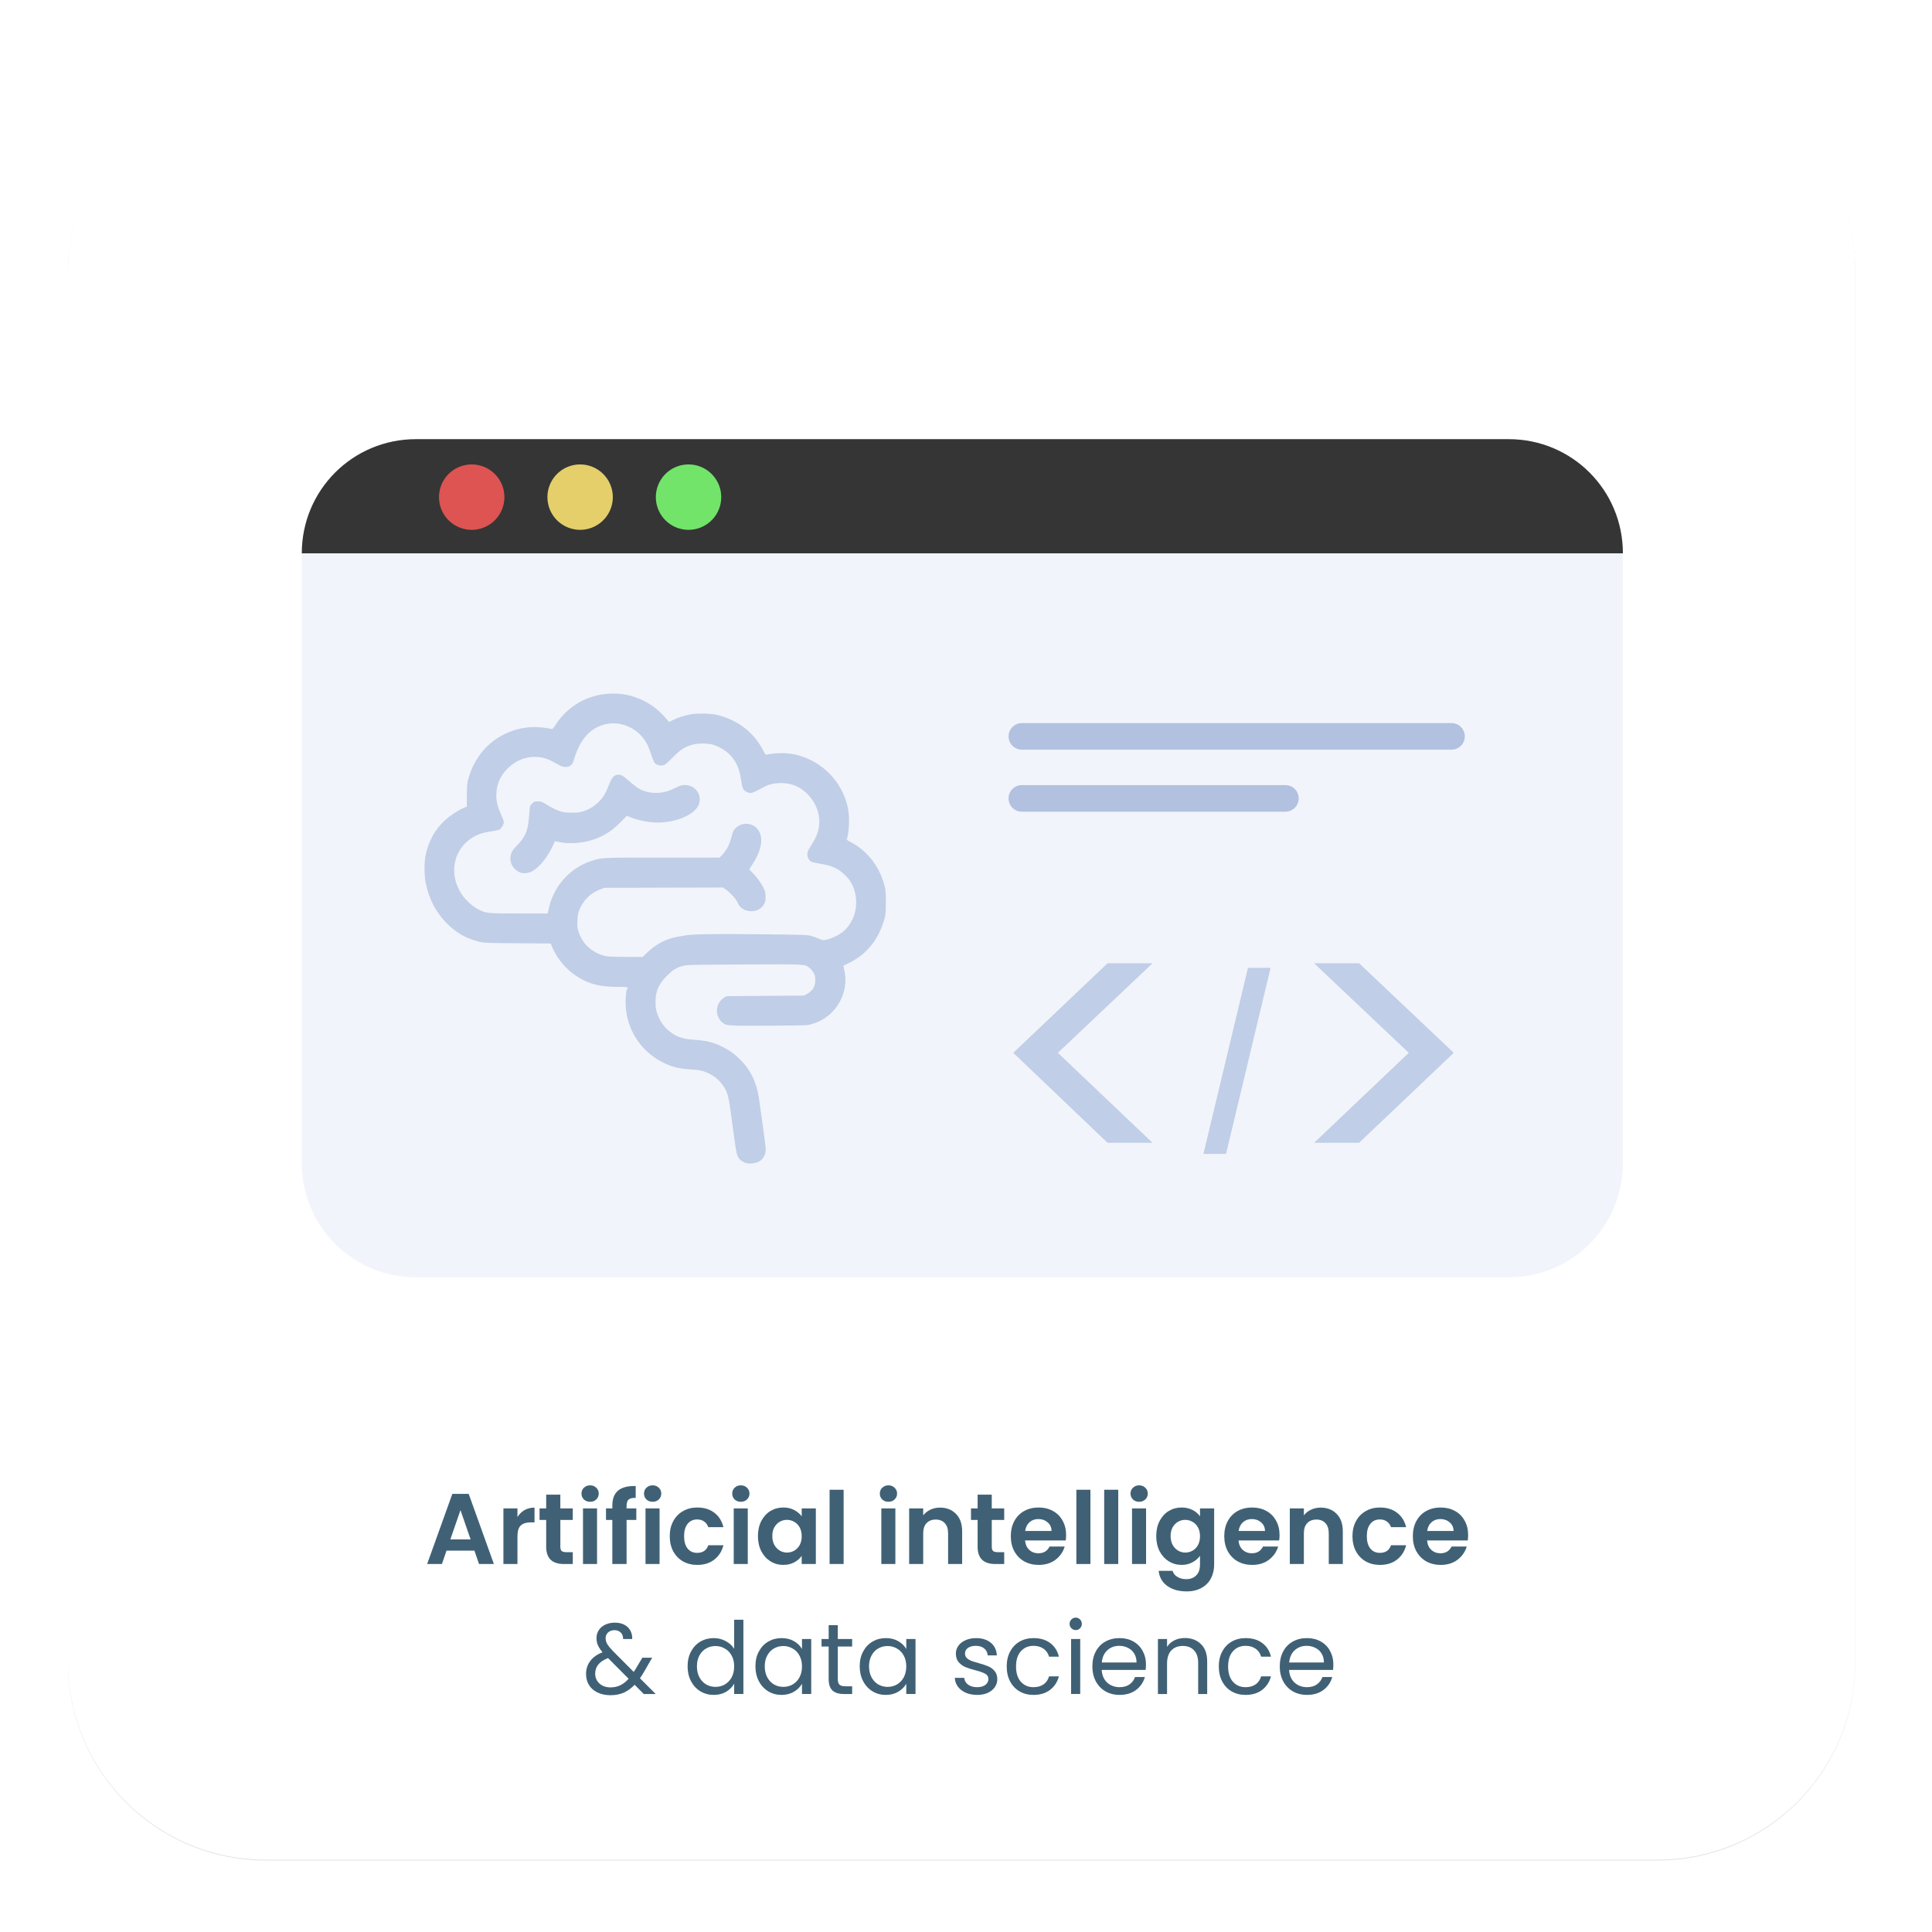
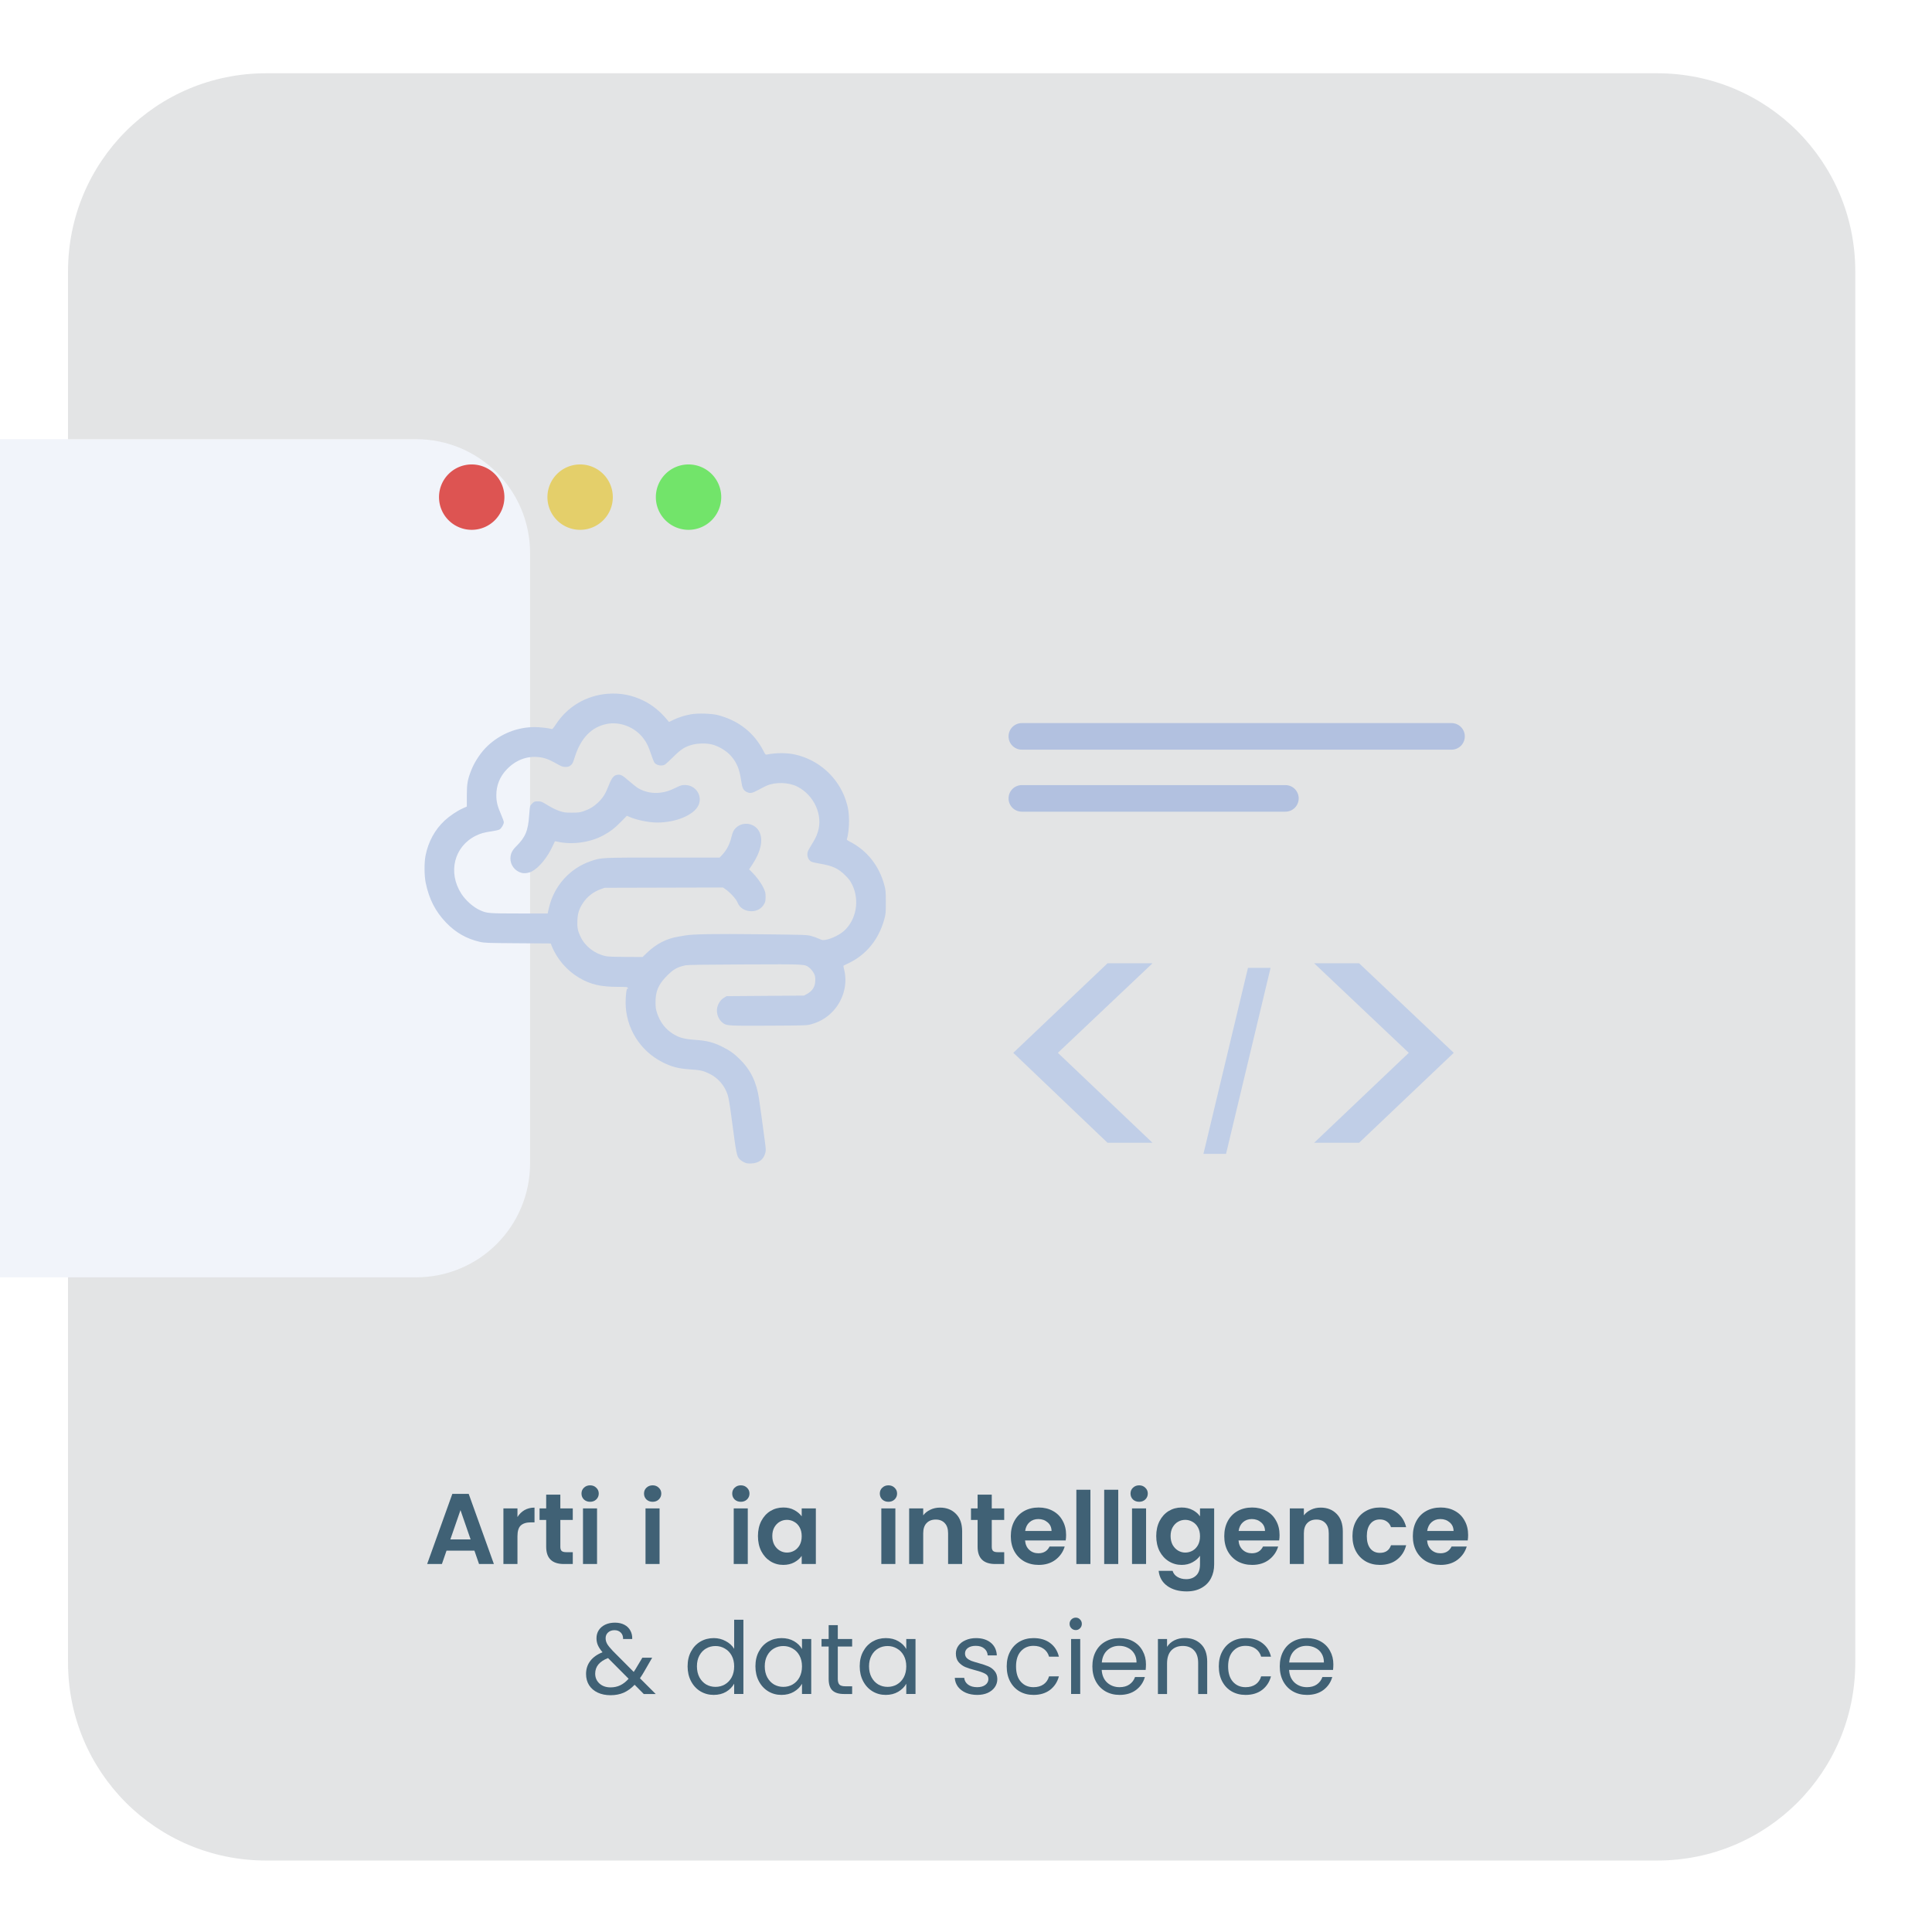
<svg xmlns="http://www.w3.org/2000/svg" xmlns:ns1="http://www.inkscape.org/namespaces/inkscape" xmlns:ns2="http://sodipodi.sourceforge.net/DTD/sodipodi-0.dtd" width="228.715mm" height="228.715mm" viewBox="0 0 228.715 228.715" version="1.1" id="svg121324" ns1:version="1.1 (c4e8f9e, 2021-05-24)" ns2:docname="AI.svg">
  <ns2:namedview id="namedview121326" pagecolor="#ffffff" bordercolor="#666666" borderopacity="1.0" ns1:pageshadow="2" ns1:pageopacity="0.0" ns1:pagecheckerboard="0" ns1:document-units="mm" showgrid="false" ns1:zoom="0.27567581" ns1:cx="400.83314" ns1:cy="515.09779" ns1:window-width="1312" ns1:window-height="766" ns1:window-x="0" ns1:window-y="25" ns1:window-maximized="0" ns1:current-layer="text21016-8-8-6-9" />
  <defs id="defs121321">
    <marker style="overflow:visible" id="Arrow1Lend" refX="0" refY="0" orient="auto" ns1:stockid="Arrow1Lend" ns1:isstock="true">
      <path transform="matrix(-0.8,0,0,-0.8,-10,0)" style="fill:context-stroke;fill-rule:evenodd;stroke:context-stroke;stroke-width:1pt" d="M 0,0 5,-5 -12.5,0 5,5 Z" id="path79989" />
    </marker>
    <filter ns1:collect="always" style="color-interpolation-filters:sRGB" id="filter123181" x="-0.04" y="-0.04" width="1.081" height="1.081">
      <feGaussianBlur ns1:collect="always" stdDeviation="5.504" id="feGaussianBlur123183" />
    </filter>
  </defs>
  <g ns1:label="Layer 1" ns1:groupmode="layer" id="layer1" transform="translate(47.687,-124.268)">
    <path id="rect123061" style="opacity:0.333;fill:#050e15;stroke-width:1.032;paint-order:stroke markers fill;filter:url(#filter123181);stop-color:#000000" transform="matrix(0.645,0,0,0.645,-1197.319,499.658)" d="m 1831.22,-568.552 h 255.313 c 20.143,0 36.359,16.216 36.359,36.359 v 255.313 c 0,20.143 -16.216,36.359 -36.359,36.359 h -255.313 c -20.143,0 -36.359,-16.216 -36.359,-36.359 V -532.192 c 0,-20.143 16.216,-36.359 36.359,-36.359 z" />
    <g id="g121716-5" transform="matrix(0.645,0,0,0.645,-1197.319,247.017)">
-       <path id="rect16903-6-23-0" style="fill:#ffffff;stroke-width:1.032;paint-order:stroke markers fill;stop-color:#000000" d="m 1831.22,-177.02 h 255.313 c 20.143,0 36.359,16.216 36.359,36.359 v 255.313 c 0,20.143 -16.216,36.359 -36.359,36.359 h -255.313 c -20.143,0 -36.359,-16.216 -36.359,-36.359 v -255.313 c 0,-20.143 16.216,-36.359 36.359,-36.359 z" />
      <g aria-label="Artificial intelligence  &amp; data science" id="text21016-8-8-6-9" style="font-size:18.42px;line-height:1.25;font-family:Festive;-inkscape-font-specification:'Festive, Normal';fill:#406175;stroke-width:1.271">
        <path d="m 1869.451,94.298 h -5.121 l -0.847,2.45 h -2.708 l 4.623,-12.875 h 3.002 l 4.623,12.875 h -2.726 z m -0.7,-2.063 -1.86,-5.379 -1.86,5.379 z" style="font-weight:600;font-family:Poppins;-inkscape-font-specification:'Poppins Semi-Bold';text-align:center;text-anchor:middle" id="path3813" />
        <path d="m 1877.349,88.128 q 0.497,-0.81 1.289,-1.271 0.81,-0.46 1.842,-0.46 v 2.708 h -0.681 q -1.216,0 -1.842,0.571 -0.608,0.571 -0.608,1.989 v 5.084 h -2.579 V 86.544 h 2.579 z" style="font-weight:600;font-family:Poppins;-inkscape-font-specification:'Poppins Semi-Bold';text-align:center;text-anchor:middle" id="path3815" />
        <path d="m 1885.22,88.662 v 4.937 q 0,0.516 0.239,0.755 0.258,0.221 0.847,0.221 h 1.197 v 2.174 h -1.621 q -3.26,0 -3.26,-3.168 v -4.918 h -1.216 v -2.118 h 1.216 v -2.524 h 2.597 v 2.524 h 2.284 v 2.118 z" style="font-weight:600;font-family:Poppins;-inkscape-font-specification:'Poppins Semi-Bold';text-align:center;text-anchor:middle" id="path3817" />
        <path d="m 1890.685,85.328 q -0.681,0 -1.142,-0.424 -0.442,-0.442 -0.442,-1.087 0,-0.645 0.442,-1.068 0.461,-0.442 1.142,-0.442 0.682,0 1.124,0.442 0.461,0.424 0.461,1.068 0,0.645 -0.461,1.087 -0.442,0.424 -1.124,0.424 z m 1.271,1.216 v 10.205 h -2.579 V 86.544 Z" style="font-weight:600;font-family:Poppins;-inkscape-font-specification:'Poppins Semi-Bold';text-align:center;text-anchor:middle" id="path3819" />
-         <path d="m 1899.164,88.662 h -1.787 v 8.086 h -2.616 v -8.086 h -1.16 v -2.118 h 1.16 v -0.516 q 0,-1.879 1.068,-2.763 1.068,-0.884 3.223,-0.829 v 2.174 q -0.939,-0.018 -1.308,0.313 -0.368,0.332 -0.368,1.197 v 0.424 h 1.787 z" style="font-weight:600;font-family:Poppins;-inkscape-font-specification:'Poppins Semi-Bold';text-align:center;text-anchor:middle" id="path3821" />
        <path d="m 1902.161,85.328 q -0.681,0 -1.142,-0.424 -0.442,-0.442 -0.442,-1.087 0,-0.645 0.442,-1.068 0.461,-0.442 1.142,-0.442 0.682,0 1.124,0.442 0.461,0.424 0.461,1.068 0,0.645 -0.461,1.087 -0.442,0.424 -1.124,0.424 z m 1.271,1.216 v 10.205 h -2.579 V 86.544 Z" style="font-weight:600;font-family:Poppins;-inkscape-font-specification:'Poppins Semi-Bold';text-align:center;text-anchor:middle" id="path3823" />
-         <path d="m 1905.299,91.646 q 0,-1.584 0.645,-2.763 0.645,-1.197 1.787,-1.842 1.142,-0.663 2.616,-0.663 1.897,0 3.131,0.958 1.253,0.939 1.676,2.652 h -2.781 q -0.221,-0.663 -0.755,-1.032 -0.516,-0.387 -1.289,-0.387 -1.105,0 -1.75,0.81 -0.645,0.792 -0.645,2.266 0,1.455 0.645,2.266 0.645,0.792 1.75,0.792 1.566,0 2.045,-1.4 h 2.781 q -0.424,1.658 -1.676,2.634 -1.252,0.976 -3.131,0.976 -1.474,0 -2.616,-0.645 -1.142,-0.663 -1.787,-1.842 -0.645,-1.197 -0.645,-2.781 z" style="font-weight:600;font-family:Poppins;-inkscape-font-specification:'Poppins Semi-Bold';text-align:center;text-anchor:middle" id="path3825" />
        <path d="m 1918.35,85.328 q -0.681,0 -1.142,-0.424 -0.442,-0.442 -0.442,-1.087 0,-0.645 0.442,-1.068 0.461,-0.442 1.142,-0.442 0.681,0 1.124,0.442 0.461,0.424 0.461,1.068 0,0.645 -0.461,1.087 -0.442,0.424 -1.124,0.424 z m 1.271,1.216 v 10.205 h -2.579 V 86.544 Z" style="font-weight:600;font-family:Poppins;-inkscape-font-specification:'Poppins Semi-Bold';text-align:center;text-anchor:middle" id="path3827" />
        <path d="m 1921.488,91.609 q 0,-1.547 0.608,-2.745 0.626,-1.197 1.676,-1.842 1.068,-0.645 2.376,-0.645 1.142,0 1.989,0.46 0.866,0.46 1.381,1.16 v -1.455 h 2.597 v 10.205 h -2.597 v -1.492 q -0.497,0.718 -1.381,1.197 -0.866,0.46 -2.008,0.46 -1.289,0 -2.358,-0.663 -1.05,-0.663 -1.676,-1.86 -0.608,-1.216 -0.608,-2.781 z m 8.031,0.037 q 0,-0.939 -0.368,-1.603 -0.368,-0.682 -0.995,-1.032 -0.626,-0.368 -1.345,-0.368 -0.718,0 -1.326,0.35 -0.608,0.35 -0.995,1.032 -0.368,0.663 -0.368,1.584 0,0.921 0.368,1.621 0.387,0.682 0.995,1.05 0.626,0.368 1.326,0.368 0.718,0 1.345,-0.35 0.626,-0.368 0.995,-1.032 0.368,-0.682 0.368,-1.621 z" style="font-weight:600;font-family:Poppins;-inkscape-font-specification:'Poppins Semi-Bold';text-align:center;text-anchor:middle" id="path3829" />
-         <path d="m 1937.214,83.118 v 13.631 h -2.579 V 83.118 Z" style="font-weight:600;font-family:Poppins;-inkscape-font-specification:'Poppins Semi-Bold';text-align:center;text-anchor:middle" id="path3831" />
        <path d="m 1945.44,85.328 q -0.682,0 -1.142,-0.424 -0.442,-0.442 -0.442,-1.087 0,-0.645 0.442,-1.068 0.461,-0.442 1.142,-0.442 0.681,0 1.124,0.442 0.461,0.424 0.461,1.068 0,0.645 -0.461,1.087 -0.442,0.424 -1.124,0.424 z m 1.271,1.216 v 10.205 h -2.579 V 86.544 Z" style="font-weight:600;font-family:Poppins;-inkscape-font-specification:'Poppins Semi-Bold';text-align:center;text-anchor:middle" id="path3833" />
        <path d="m 1954.896,86.396 q 1.824,0 2.947,1.16 1.124,1.142 1.124,3.205 v 5.986 h -2.579 v -5.636 q 0,-1.216 -0.608,-1.86 -0.608,-0.663 -1.658,-0.663 -1.068,0 -1.695,0.663 -0.608,0.645 -0.608,1.86 v 5.636 h -2.579 V 86.544 h 2.579 v 1.271 q 0.516,-0.663 1.308,-1.032 0.81,-0.387 1.768,-0.387 z" style="font-weight:600;font-family:Poppins;-inkscape-font-specification:'Poppins Semi-Bold';text-align:center;text-anchor:middle" id="path3835" />
        <path d="m 1964.403,88.662 v 4.937 q 0,0.516 0.239,0.755 0.258,0.221 0.847,0.221 h 1.197 v 2.174 h -1.621 q -3.26,0 -3.26,-3.168 v -4.918 h -1.216 v -2.118 h 1.216 v -2.524 h 2.597 v 2.524 h 2.284 v 2.118 z" style="font-weight:600;font-family:Poppins;-inkscape-font-specification:'Poppins Semi-Bold';text-align:center;text-anchor:middle" id="path3837" />
        <path d="m 1978.047,91.425 q 0,0.553 -0.074,0.995 h -7.46 q 0.092,1.105 0.774,1.731 0.681,0.626 1.676,0.626 1.437,0 2.045,-1.234 h 2.781 q -0.442,1.474 -1.695,2.431 -1.253,0.939 -3.076,0.939 -1.474,0 -2.652,-0.645 -1.16,-0.663 -1.823,-1.86 -0.645,-1.197 -0.645,-2.763 0,-1.584 0.645,-2.781 0.645,-1.197 1.805,-1.842 1.16,-0.645 2.671,-0.645 1.455,0 2.597,0.626 1.16,0.626 1.787,1.787 0.645,1.142 0.645,2.634 z m -2.671,-0.737 q -0.018,-0.995 -0.718,-1.584 -0.7,-0.608 -1.713,-0.608 -0.958,0 -1.621,0.589 -0.645,0.571 -0.792,1.603 z" style="font-weight:600;font-family:Poppins;-inkscape-font-specification:'Poppins Semi-Bold';text-align:center;text-anchor:middle" id="path3839" />
        <path d="m 1982.508,83.118 v 13.631 h -2.579 V 83.118 Z" style="font-weight:600;font-family:Poppins;-inkscape-font-specification:'Poppins Semi-Bold';text-align:center;text-anchor:middle" id="path3841" />
        <path d="m 1987.616,83.118 v 13.631 h -2.579 V 83.118 Z" style="font-weight:600;font-family:Poppins;-inkscape-font-specification:'Poppins Semi-Bold';text-align:center;text-anchor:middle" id="path3843" />
        <path d="m 1991.454,85.328 q -0.681,0 -1.142,-0.424 -0.442,-0.442 -0.442,-1.087 0,-0.645 0.442,-1.068 0.461,-0.442 1.142,-0.442 0.681,0 1.124,0.442 0.461,0.424 0.461,1.068 0,0.645 -0.461,1.087 -0.442,0.424 -1.124,0.424 z m 1.271,1.216 v 10.205 h -2.579 V 86.544 Z" style="font-weight:600;font-family:Poppins;-inkscape-font-specification:'Poppins Semi-Bold';text-align:center;text-anchor:middle" id="path3845" />
        <path d="m 1999.252,86.378 q 1.142,0 2.008,0.46 0.866,0.442 1.363,1.16 v -1.455 h 2.597 v 10.278 q 0,1.418 -0.571,2.524 -0.571,1.124 -1.713,1.768 -1.142,0.663 -2.763,0.663 -2.174,0 -3.574,-1.013 -1.381,-1.013 -1.566,-2.763 h 2.56 q 0.203,0.7 0.866,1.105 0.682,0.424 1.639,0.424 1.124,0 1.824,-0.682 0.7,-0.663 0.7,-2.026 v -1.584 q -0.497,0.718 -1.381,1.197 -0.866,0.479 -1.989,0.479 -1.289,0 -2.358,-0.663 -1.068,-0.663 -1.695,-1.86 -0.608,-1.216 -0.608,-2.781 0,-1.547 0.608,-2.745 0.626,-1.197 1.676,-1.842 1.068,-0.645 2.376,-0.645 z m 3.371,5.268 q 0,-0.939 -0.368,-1.603 -0.368,-0.682 -0.995,-1.032 -0.626,-0.368 -1.345,-0.368 -0.718,0 -1.326,0.35 -0.608,0.35 -0.995,1.032 -0.368,0.663 -0.368,1.584 0,0.921 0.368,1.621 0.387,0.682 0.995,1.05 0.626,0.368 1.326,0.368 0.718,0 1.345,-0.35 0.626,-0.368 0.995,-1.032 0.368,-0.682 0.368,-1.621 z" style="font-weight:600;font-family:Poppins;-inkscape-font-specification:'Poppins Semi-Bold';text-align:center;text-anchor:middle" id="path3847" />
        <path d="m 2017.225,91.425 q 0,0.553 -0.074,0.995 h -7.46 q 0.092,1.105 0.774,1.731 0.681,0.626 1.676,0.626 1.437,0 2.045,-1.234 h 2.781 q -0.442,1.474 -1.695,2.431 -1.252,0.939 -3.076,0.939 -1.474,0 -2.652,-0.645 -1.161,-0.663 -1.824,-1.86 -0.645,-1.197 -0.645,-2.763 0,-1.584 0.645,-2.781 0.645,-1.197 1.805,-1.842 1.161,-0.645 2.671,-0.645 1.455,0 2.597,0.626 1.161,0.626 1.787,1.787 0.645,1.142 0.645,2.634 z m -2.671,-0.737 q -0.018,-0.995 -0.718,-1.584 -0.7,-0.608 -1.713,-0.608 -0.958,0 -1.621,0.589 -0.645,0.571 -0.792,1.603 z" style="font-weight:600;font-family:Poppins;-inkscape-font-specification:'Poppins Semi-Bold';text-align:center;text-anchor:middle" id="path3849" />
        <path d="m 2024.762,86.396 q 1.823,0 2.947,1.16 1.124,1.142 1.124,3.205 v 5.986 h -2.579 v -5.636 q 0,-1.216 -0.608,-1.86 -0.608,-0.663 -1.658,-0.663 -1.068,0 -1.695,0.663 -0.608,0.645 -0.608,1.86 v 5.636 h -2.579 V 86.544 h 2.579 v 1.271 q 0.516,-0.663 1.308,-1.032 0.81,-0.387 1.768,-0.387 z" style="font-weight:600;font-family:Poppins;-inkscape-font-specification:'Poppins Semi-Bold';text-align:center;text-anchor:middle" id="path3851" />
        <path d="m 2030.604,91.646 q 0,-1.584 0.645,-2.763 0.645,-1.197 1.787,-1.842 1.142,-0.663 2.616,-0.663 1.897,0 3.131,0.958 1.253,0.939 1.676,2.652 h -2.781 q -0.221,-0.663 -0.755,-1.032 -0.516,-0.387 -1.289,-0.387 -1.105,0 -1.75,0.81 -0.645,0.792 -0.645,2.266 0,1.455 0.645,2.266 0.645,0.792 1.75,0.792 1.566,0 2.045,-1.4 h 2.781 q -0.424,1.658 -1.676,2.634 -1.252,0.976 -3.131,0.976 -1.474,0 -2.616,-0.645 -1.142,-0.663 -1.787,-1.842 -0.645,-1.197 -0.645,-2.781 z" style="font-weight:600;font-family:Poppins;-inkscape-font-specification:'Poppins Semi-Bold';text-align:center;text-anchor:middle" id="path3853" />
        <path d="m 2051.834,91.425 q 0,0.553 -0.074,0.995 h -7.46 q 0.092,1.105 0.774,1.731 0.682,0.626 1.676,0.626 1.437,0 2.045,-1.234 h 2.781 q -0.442,1.474 -1.695,2.431 -1.253,0.939 -3.076,0.939 -1.474,0 -2.652,-0.645 -1.16,-0.663 -1.823,-1.86 -0.645,-1.197 -0.645,-2.763 0,-1.584 0.645,-2.781 0.645,-1.197 1.805,-1.842 1.161,-0.645 2.671,-0.645 1.455,0 2.597,0.626 1.16,0.626 1.787,1.787 0.645,1.142 0.645,2.634 z m -2.671,-0.737 q -0.018,-0.995 -0.718,-1.584 -0.7,-0.608 -1.713,-0.608 -0.958,0 -1.621,0.589 -0.645,0.571 -0.792,1.603 z" style="font-weight:600;font-family:Poppins;-inkscape-font-specification:'Poppins Semi-Bold';text-align:center;text-anchor:middle" id="path3855" />
        <path d="m 1900.53,120.607 -1.676,-1.695 q -0.939,0.976 -2.008,1.455 -1.068,0.461 -2.413,0.461 -1.326,0 -2.358,-0.479 -1.013,-0.479 -1.584,-1.363 -0.553,-0.884 -0.553,-2.063 0,-1.345 0.755,-2.358 0.774,-1.032 2.266,-1.621 -0.59,-0.7 -0.847,-1.289 -0.258,-0.589 -0.258,-1.289 0,-0.81 0.405,-1.455 0.424,-0.663 1.197,-1.032 0.774,-0.368 1.787,-0.368 0.995,0 1.732,0.387 0.737,0.387 1.105,1.087 0.368,0.682 0.332,1.529 h -1.676 q 0.018,-0.755 -0.424,-1.179 -0.442,-0.442 -1.142,-0.442 -0.737,0 -1.197,0.424 -0.442,0.405 -0.442,1.05 0,0.553 0.295,1.068 0.313,0.516 1.032,1.271 l 3.831,3.85 0.332,-0.516 1.252,-2.1 h 1.805 l -1.51,2.616 q -0.313,0.553 -0.737,1.16 l 2.892,2.892 z m -6.097,-1.216 q 0.995,0 1.787,-0.387 0.81,-0.387 1.529,-1.197 l -3.776,-3.794 q -2.358,0.903 -2.358,2.855 0,1.087 0.774,1.805 0.792,0.718 2.045,0.718 z" style="font-family:Poppins;-inkscape-font-specification:Poppins;text-align:center;text-anchor:middle" id="path3857" />
        <path d="m 1908.577,115.523 q 0,-1.547 0.626,-2.708 0.626,-1.179 1.713,-1.824 1.105,-0.645 2.468,-0.645 1.179,0 2.192,0.553 1.013,0.534 1.547,1.418 v -5.342 h 1.695 v 13.631 h -1.695 v -1.897 q -0.497,0.903 -1.474,1.492 -0.976,0.571 -2.284,0.571 -1.345,0 -2.45,-0.663 -1.087,-0.663 -1.713,-1.86 -0.626,-1.197 -0.626,-2.726 z m 8.547,0.018 q 0,-1.142 -0.461,-1.989 -0.461,-0.847 -1.253,-1.289 -0.774,-0.461 -1.713,-0.461 -0.939,0 -1.713,0.442 -0.774,0.442 -1.234,1.289 -0.461,0.847 -0.461,1.989 0,1.16 0.461,2.026 0.461,0.847 1.234,1.308 0.774,0.442 1.713,0.442 0.939,0 1.713,-0.442 0.792,-0.461 1.253,-1.308 0.461,-0.866 0.461,-2.008 z" style="font-family:Poppins;-inkscape-font-specification:Poppins;text-align:center;text-anchor:middle" id="path3859" />
        <path d="m 1921.025,115.523 q 0,-1.547 0.626,-2.708 0.626,-1.179 1.713,-1.824 1.105,-0.645 2.45,-0.645 1.326,0 2.303,0.571 0.976,0.571 1.455,1.437 v -1.842 h 1.695 v 10.094 h -1.695 v -1.879 q -0.497,0.884 -1.492,1.474 -0.976,0.571 -2.284,0.571 -1.345,0 -2.432,-0.663 -1.087,-0.663 -1.713,-1.86 -0.626,-1.197 -0.626,-2.726 z m 8.547,0.018 q 0,-1.142 -0.461,-1.989 -0.461,-0.847 -1.252,-1.289 -0.774,-0.461 -1.713,-0.461 -0.939,0 -1.713,0.442 -0.774,0.442 -1.234,1.289 -0.461,0.847 -0.461,1.989 0,1.16 0.461,2.026 0.461,0.847 1.234,1.308 0.774,0.442 1.713,0.442 0.939,0 1.713,-0.442 0.792,-0.461 1.252,-1.308 0.461,-0.866 0.461,-2.008 z" style="font-family:Poppins;-inkscape-font-specification:Poppins;text-align:center;text-anchor:middle" id="path3861" />
        <path d="m 1936.143,111.895 v 5.95 q 0,0.737 0.313,1.05 0.313,0.295 1.087,0.295 h 1.234 v 1.418 h -1.51 q -1.4,0 -2.1,-0.645 -0.7,-0.645 -0.7,-2.118 v -5.95 h -1.308 v -1.381 h 1.308 v -2.542 h 1.676 v 2.542 h 2.634 v 1.381 z" style="font-family:Poppins;-inkscape-font-specification:Poppins;text-align:center;text-anchor:middle" id="path3863" />
        <path d="m 1940.164,115.523 q 0,-1.547 0.626,-2.708 0.626,-1.179 1.713,-1.824 1.105,-0.645 2.45,-0.645 1.326,0 2.303,0.571 0.976,0.571 1.455,1.437 v -1.842 h 1.695 v 10.094 h -1.695 v -1.879 q -0.497,0.884 -1.492,1.474 -0.976,0.571 -2.284,0.571 -1.345,0 -2.431,-0.663 -1.087,-0.663 -1.713,-1.86 -0.626,-1.197 -0.626,-2.726 z m 8.547,0.018 q 0,-1.142 -0.461,-1.989 -0.461,-0.847 -1.252,-1.289 -0.774,-0.461 -1.713,-0.461 -0.94,0 -1.713,0.442 -0.774,0.442 -1.234,1.289 -0.461,0.847 -0.461,1.989 0,1.16 0.461,2.026 0.461,0.847 1.234,1.308 0.774,0.442 1.713,0.442 0.939,0 1.713,-0.442 0.792,-0.461 1.252,-1.308 0.461,-0.866 0.461,-2.008 z" style="font-family:Poppins;-inkscape-font-specification:Poppins;text-align:center;text-anchor:middle" id="path3865" />
        <path d="m 1961.74,120.773 q -1.161,0 -2.082,-0.387 -0.921,-0.405 -1.455,-1.105 -0.534,-0.718 -0.59,-1.639 h 1.732 q 0.074,0.755 0.7,1.234 0.645,0.479 1.676,0.479 0.958,0 1.51,-0.424 0.553,-0.424 0.553,-1.068 0,-0.663 -0.59,-0.976 -0.589,-0.332 -1.823,-0.645 -1.124,-0.295 -1.842,-0.589 -0.7,-0.313 -1.216,-0.903 -0.497,-0.608 -0.497,-1.584 0,-0.774 0.461,-1.418 0.461,-0.645 1.308,-1.013 0.847,-0.387 1.934,-0.387 1.676,0 2.708,0.847 1.032,0.847 1.105,2.321 h -1.676 q -0.055,-0.792 -0.645,-1.271 -0.571,-0.479 -1.547,-0.479 -0.903,0 -1.437,0.387 -0.534,0.387 -0.534,1.013 0,0.497 0.313,0.829 0.332,0.313 0.81,0.516 0.497,0.184 1.363,0.424 1.087,0.295 1.768,0.589 0.682,0.276 1.161,0.847 0.497,0.571 0.516,1.492 0,0.829 -0.461,1.492 -0.461,0.663 -1.308,1.05 -0.829,0.368 -1.916,0.368 z" style="font-family:Poppins;-inkscape-font-specification:Poppins;text-align:center;text-anchor:middle" id="path3867" />
        <path d="m 1967.146,115.542 q 0,-1.566 0.626,-2.726 0.626,-1.179 1.731,-1.824 1.124,-0.645 2.56,-0.645 1.86,0 3.058,0.903 1.216,0.903 1.603,2.505 h -1.805 q -0.258,-0.921 -1.013,-1.455 -0.737,-0.534 -1.842,-0.534 -1.437,0 -2.321,0.995 -0.884,0.976 -0.884,2.781 0,1.824 0.884,2.818 0.884,0.995 2.321,0.995 1.105,0 1.842,-0.516 0.737,-0.516 1.013,-1.474 h 1.805 q -0.405,1.547 -1.621,2.487 -1.216,0.921 -3.039,0.921 -1.437,0 -2.56,-0.645 -1.105,-0.645 -1.731,-1.824 -0.626,-1.179 -0.626,-2.763 z" style="font-family:Poppins;-inkscape-font-specification:Poppins;text-align:center;text-anchor:middle" id="path3869" />
        <path d="m 1979.827,108.874 q -0.479,0 -0.81,-0.332 -0.332,-0.332 -0.332,-0.81 0,-0.479 0.332,-0.81 0.332,-0.332 0.81,-0.332 0.461,0 0.774,0.332 0.332,0.332 0.332,0.81 0,0.479 -0.332,0.81 -0.313,0.332 -0.774,0.332 z m 0.81,1.639 v 10.094 h -1.676 v -10.094 z" style="font-family:Poppins;-inkscape-font-specification:Poppins;text-align:center;text-anchor:middle" id="path3871" />
        <path d="m 1992.704,115.173 q 0,0.479 -0.055,1.013 h -8.068 q 0.092,1.492 1.013,2.339 0.939,0.829 2.266,0.829 1.087,0 1.805,-0.497 0.737,-0.516 1.032,-1.363 h 1.805 q -0.405,1.455 -1.621,2.376 -1.216,0.903 -3.021,0.903 -1.437,0 -2.579,-0.645 -1.124,-0.645 -1.768,-1.824 -0.645,-1.197 -0.645,-2.763 0,-1.566 0.626,-2.745 0.626,-1.179 1.75,-1.805 1.142,-0.645 2.616,-0.645 1.437,0 2.542,0.626 1.105,0.626 1.695,1.731 0.608,1.087 0.608,2.468 z m -1.731,-0.35 q 0,-0.958 -0.424,-1.639 -0.424,-0.7 -1.16,-1.05 -0.718,-0.368 -1.603,-0.368 -1.271,0 -2.174,0.81 -0.884,0.81 -1.013,2.247 z" style="font-family:Poppins;-inkscape-font-specification:Poppins;text-align:center;text-anchor:middle" id="path3873" />
        <path d="m 1999.816,110.329 q 1.842,0 2.984,1.124 1.142,1.105 1.142,3.205 v 5.95 h -1.658 v -5.71 q 0,-1.51 -0.755,-2.302 -0.755,-0.81 -2.063,-0.81 -1.326,0 -2.118,0.829 -0.774,0.829 -0.774,2.413 v 5.581 h -1.676 v -10.094 h 1.676 v 1.437 q 0.497,-0.774 1.345,-1.197 0.866,-0.424 1.897,-0.424 z" style="font-family:Poppins;-inkscape-font-specification:Poppins;text-align:center;text-anchor:middle" id="path3875" />
        <path d="m 2006.072,115.542 q 0,-1.566 0.626,-2.726 0.626,-1.179 1.731,-1.824 1.124,-0.645 2.56,-0.645 1.86,0 3.058,0.903 1.216,0.903 1.603,2.505 h -1.805 q -0.258,-0.921 -1.013,-1.455 -0.737,-0.534 -1.842,-0.534 -1.437,0 -2.321,0.995 -0.884,0.976 -0.884,2.781 0,1.824 0.884,2.818 0.884,0.995 2.321,0.995 1.105,0 1.842,-0.516 0.737,-0.516 1.013,-1.474 h 1.805 q -0.405,1.547 -1.621,2.487 -1.216,0.921 -3.039,0.921 -1.437,0 -2.56,-0.645 -1.105,-0.645 -1.731,-1.824 -0.626,-1.179 -0.626,-2.763 z" style="font-family:Poppins;-inkscape-font-specification:Poppins;text-align:center;text-anchor:middle" id="path3877" />
        <path d="m 2027.097,115.173 q 0,0.479 -0.055,1.013 h -8.068 q 0.092,1.492 1.013,2.339 0.939,0.829 2.266,0.829 1.087,0 1.805,-0.497 0.737,-0.516 1.032,-1.363 h 1.805 q -0.405,1.455 -1.621,2.376 -1.216,0.903 -3.021,0.903 -1.437,0 -2.579,-0.645 -1.124,-0.645 -1.768,-1.824 -0.645,-1.197 -0.645,-2.763 0,-1.566 0.626,-2.745 0.626,-1.179 1.75,-1.805 1.142,-0.645 2.616,-0.645 1.437,0 2.542,0.626 1.105,0.626 1.695,1.731 0.608,1.087 0.608,2.468 z m -1.732,-0.35 q 0,-0.958 -0.424,-1.639 -0.424,-0.7 -1.16,-1.05 -0.718,-0.368 -1.603,-0.368 -1.271,0 -2.174,0.81 -0.884,0.81 -1.013,2.247 z" style="font-family:Poppins;-inkscape-font-specification:Poppins;text-align:center;text-anchor:middle" id="path3879" />
      </g>
      <g id="g107703-9" transform="translate(-15.875)">
-         <path id="rect858-5-2-1-9" style="fill:#f1f4fa;stroke-width:0.503;stroke-dasharray:0.503, 1.007;paint-order:stroke markers fill;stop-color:#000000" d="m 1874.593,-109.704 h 200.571 c 11.606,0 20.949,9.343 20.949,20.949 V 23.184 c 0,11.606 -9.343,20.949 -20.949,20.949 h -200.571 c -11.606,0 -20.949,-9.343 -20.949,-20.949 V -88.755 c 0,-11.606 9.343,-20.949 20.949,-20.949 z" />
-         <path style="color:#000000;fill:#353535;fill-opacity:1;stroke-width:0.503;stroke-dasharray:0.503, 1.007;-inkscape-stroke:none;paint-order:stroke markers fill" d="m 1874.593,-109.704 h 200.571 c 11.606,0 20.949,9.343 20.949,20.949 -242.47,0 0,0 -242.47,0 0,-11.606 9.343,-20.949 20.949,-20.949 z" id="rect7179-7-9-3" ns2:nodetypes="ssccs" />
+         <path id="rect858-5-2-1-9" style="fill:#f1f4fa;stroke-width:0.503;stroke-dasharray:0.503, 1.007;paint-order:stroke markers fill;stop-color:#000000" d="m 1874.593,-109.704 c 11.606,0 20.949,9.343 20.949,20.949 V 23.184 c 0,11.606 -9.343,20.949 -20.949,20.949 h -200.571 c -11.606,0 -20.949,-9.343 -20.949,-20.949 V -88.755 c 0,-11.606 9.343,-20.949 20.949,-20.949 z" />
      </g>
      <path id="path2350-3-0-2" style="fill:#dd5452;stroke-width:0.524;stroke-dasharray:0.524, 1.048;paint-order:stroke markers fill;stop-color:#000000" d="m 1874.951,-99.065 a 6,6 0 0 1 -6,6 6,6 0 0 1 -6,-6 6,6 0 0 1 6,-6 6,6 0 0 1 6,6 z" />
      <path id="path2350-8-2-8-3" style="fill:#e4cf6a;stroke-width:0.524;stroke-dasharray:0.524, 1.048;paint-order:stroke markers fill;stop-color:#000000" d="m 1894.85,-99.065 a 6,6 0 0 1 -6,6 6,6 0 0 1 -6,-6 6,6 0 0 1 6,-6 6,6 0 0 1 6,6 z" />
      <path id="path2350-7-1-5-1" style="fill:#72e46a;stroke-width:0.524;stroke-dasharray:0.524, 1.048;paint-order:stroke markers fill;stop-color:#000000" d="m 1914.749,-99.065 a 6,6 0 0 1 -6,6 6,6 0 0 1 -6,-6 6,6 0 0 1 6,-6 6,6 0 0 1 6,6 z" />
      <g id="g110704-9" transform="translate(-14.715,-13.96)">
        <path id="rect1734-8-32-1-2-8" style="fill:#b2c1e0;stroke-width:0.55;stroke-dasharray:0.55, 1.1;paint-order:stroke markers fill;stop-color:#000000" d="m 1984.639,-43.633 h 78.861 c 1.351,0 2.439,1.088 2.439,2.439 0,1.351 -1.088,2.439 -2.439,2.439 h -78.861 c -1.351,0 -2.439,-1.088 -2.439,-2.439 0,-1.351 1.088,-2.439 2.439,-2.439 z" />
        <path id="rect1734-3-0-5-7-5" style="fill:#b2c1e0;stroke-width:0.439;stroke-dasharray:0.439, 0.877;paint-order:stroke markers fill;stop-color:#000000" d="m 1984.639,-32.252 h 48.372 c 1.351,0 2.439,1.088 2.439,2.439 0,1.351 -1.088,2.439 -2.439,2.439 h -48.372 c -1.351,0 -2.439,-1.088 -2.439,-2.439 0,-1.351 1.088,-2.439 2.439,-2.439 z" />
        <g aria-label="&lt;/&gt;" id="text21016-79-9-9" style="font-size:71.77px;line-height:1.25;font-family:Festive;-inkscape-font-specification:'Festive, Normal';fill:#c0cee7;stroke-width:4.953">
          <path d="m 2000.364,33.394 -17.297,-16.507 17.297,-16.435 h 8.254 l -17.368,16.435 17.368,16.507 z" style="font-family:Poppins;-inkscape-font-specification:Poppins;text-align:center;text-anchor:middle" id="path3908" />
          <path d="m 2030.288,1.291 -8.172,34.142 h -4.147 l 8.172,-34.142 z" style="font-weight:600;font-size:30.268px;-inkscape-font-specification:'Poppins Semi-Bold';letter-spacing:-0.028px" id="path3910" />
          <path d="m 2038.287,0.451 h 8.254 l 17.368,16.435 -17.368,16.507 h -8.254 l 17.368,-16.507 z" style="font-family:Poppins;-inkscape-font-specification:Poppins;text-align:center;text-anchor:middle" id="path3912" />
        </g>
      </g>
      <path style="fill:#c0cee7;fill-opacity:1;stroke-width:0.104" d="m 1918.948,23.025 c -0.285,-0.138 -0.644,-0.385 -0.798,-0.549 -0.575,-0.613 -0.605,-0.767 -1.536,-7.813 -0.296,-2.239 -0.512,-3.509 -0.689,-4.042 -0.571,-1.724 -1.779,-3.11 -3.383,-3.88 -1.13,-0.543 -1.621,-0.651 -3.545,-0.78 -2.136,-0.143 -3.39,-0.473 -5.077,-1.336 -4.111,-2.103 -6.697,-6.297 -6.721,-10.9 -0.01,-1.354 0.197,-2.827 0.357,-2.575 0.103,0.163 0.119,0.073 0.029,-0.163 -0.053,-0.14 -0.302,-0.164 -1.684,-0.165 -3.287,-0.002 -5.126,-0.428 -7.246,-1.68 -2.243,-1.325 -4.08,-3.463 -5.027,-5.853 l -0.172,-0.433 -6.042,-0.042 c -5.637,-0.039 -6.104,-0.057 -6.974,-0.255 -2.44,-0.557 -4.457,-1.713 -6.22,-3.563 -1.938,-2.034 -3.076,-4.256 -3.705,-7.237 -0.277,-1.31 -0.296,-3.701 -0.04,-5.013 0.499,-2.557 1.714,-4.787 3.519,-6.458 0.91,-0.842 2.262,-1.753 3.285,-2.212 l 0.777,-0.349 v -1.981 c 0,-2.229 0.136,-2.993 0.847,-4.774 0.625,-1.564 1.8,-3.293 2.997,-4.411 2.351,-2.195 5.429,-3.421 8.595,-3.421 0.972,0 2.524,0.178 3.161,0.362 0.104,0.03 0.355,-0.261 0.762,-0.886 2.11,-3.235 5.548,-5.27 9.436,-5.586 2.369,-0.192 4.59,0.237 6.697,1.294 1.558,0.782 2.905,1.863 4.154,3.334 l 0.459,0.54 0.726,-0.351 c 1.002,-0.485 2.167,-0.857 3.296,-1.053 1.318,-0.229 3.83,-0.15 4.997,0.158 3.758,0.992 6.594,3.223 8.293,6.524 0.382,0.741 0.4,0.76 0.714,0.695 1.554,-0.318 3.562,-0.325 5.001,-0.017 4.397,0.942 8.002,4.16 9.419,8.407 0.436,1.307 0.593,2.301 0.598,3.783 0.01,1.24 -0.182,2.784 -0.404,3.363 -0.039,0.101 0.112,0.235 0.473,0.418 3.204,1.623 5.433,4.411 6.406,8.01 0.253,0.937 0.273,1.165 0.274,3.135 0,1.999 -0.016,2.186 -0.285,3.161 -0.988,3.59 -3.176,6.344 -6.288,7.916 -0.543,0.274 -1.048,0.519 -1.123,0.544 -0.11,0.037 -0.104,0.168 0.032,0.692 0.858,3.31 -0.56,6.961 -3.47,8.937 -0.773,0.525 -1.561,0.881 -2.588,1.17 -0.749,0.211 -1.028,0.22 -7.706,0.254 -7.293,0.037 -7.725,0.015 -8.376,-0.423 -0.898,-0.605 -1.377,-1.835 -1.135,-2.916 0.167,-0.748 0.652,-1.449 1.239,-1.795 l 0.481,-0.283 7.1,-0.052 7.1,-0.052 0.438,-0.234 c 1.136,-0.607 1.635,-1.405 1.635,-2.617 0,-0.678 -0.041,-0.85 -0.321,-1.347 -0.177,-0.314 -0.518,-0.721 -0.758,-0.906 -0.892,-0.686 -0.445,-0.662 -11.842,-0.617 -7.066,0.028 -10.474,0.077 -10.863,0.157 -1.611,0.332 -2.343,0.767 -3.701,2.201 -1.348,1.424 -1.848,2.678 -1.837,4.607 0.01,0.966 0.051,1.272 0.298,2.002 0.491,1.451 1.277,2.578 2.371,3.4 1.333,1.002 2.374,1.333 4.679,1.485 2.054,0.136 3.255,0.443 4.871,1.244 1.382,0.685 2.14,1.22 3.204,2.259 2.018,1.972 3.126,4.243 3.577,7.334 0.245,1.681 0.72,5.136 1.053,7.67 0.223,1.69 0.225,1.786 0.057,2.358 -0.335,1.142 -1.204,1.76 -2.553,1.816 -0.652,0.027 -0.861,-0.008 -1.296,-0.218 z m -17.868,-38.427 c 1.762,-1.684 3.615,-2.642 5.793,-2.996 0.428,-0.069 0.987,-0.166 1.244,-0.214 1.348,-0.253 5.362,-0.319 13.734,-0.225 8.189,0.091 8.641,0.106 9.39,0.309 0.433,0.117 1.087,0.349 1.453,0.515 0.659,0.299 0.673,0.3 1.39,0.162 0.96,-0.186 2.445,-0.925 3.18,-1.583 2.28,-2.041 2.923,-5.641 1.518,-8.502 -0.34,-0.693 -0.61,-1.056 -1.27,-1.712 -1.274,-1.265 -2.334,-1.756 -4.617,-2.139 -0.715,-0.12 -1.424,-0.282 -1.577,-0.359 -0.465,-0.237 -0.749,-0.738 -0.755,-1.33 -0.01,-0.465 0.067,-0.643 0.629,-1.561 0.803,-1.311 1.002,-1.707 1.273,-2.534 1.014,-3.088 -0.649,-6.79 -3.757,-8.367 -1.593,-0.808 -4.041,-0.873 -5.665,-0.15 -0.257,0.114 -0.9,0.443 -1.43,0.732 -1.201,0.653 -1.574,0.721 -2.196,0.401 -0.645,-0.332 -0.807,-0.681 -1.034,-2.224 -0.293,-1.99 -0.796,-3.188 -1.843,-4.385 -0.828,-0.947 -2.311,-1.831 -3.566,-2.127 -0.946,-0.223 -2.474,-0.203 -3.446,0.046 -1.411,0.361 -2.137,0.819 -3.578,2.256 -0.707,0.706 -1.416,1.35 -1.576,1.433 -0.598,0.309 -1.576,0.099 -1.91,-0.411 -0.096,-0.147 -0.349,-0.792 -0.562,-1.434 -0.501,-1.511 -0.822,-2.176 -1.448,-3.002 -1.556,-2.055 -4.296,-3.124 -6.74,-2.628 -2.808,0.569 -4.77,2.62 -5.867,6.135 -0.324,1.037 -0.413,1.212 -0.743,1.464 -0.308,0.235 -0.478,0.286 -0.953,0.283 -0.514,-0.003 -0.703,-0.075 -1.713,-0.646 -1.319,-0.747 -2.124,-1.039 -3.183,-1.154 -2.168,-0.235 -4.197,0.531 -5.816,2.196 -1.314,1.352 -1.968,2.943 -1.969,4.79 -10e-5,1.188 0.197,2.001 0.851,3.502 0.288,0.661 0.524,1.312 0.524,1.446 0,0.392 -0.44,1.148 -0.782,1.344 -0.174,0.1 -0.816,0.251 -1.428,0.337 -1.368,0.192 -2.099,0.398 -2.973,0.837 -3.946,1.983 -5.117,6.71 -2.627,10.602 0.792,1.237 2.2,2.487 3.434,3.046 1.262,0.572 1.565,0.597 7.232,0.599 l 5.188,0.002 0.23,-1.011 c 0.922,-4.053 3.856,-7.316 7.75,-8.62 1.905,-0.638 1.748,-0.631 13.173,-0.631 h 10.408 l 0.414,-0.435 c 0.863,-0.907 1.412,-1.944 1.751,-3.309 0.236,-0.947 0.394,-1.283 0.795,-1.684 1.29,-1.29 3.545,-0.919 4.344,0.715 0.732,1.495 0.247,3.68 -1.343,6.056 l -0.55,0.821 0.46,0.447 c 0.843,0.819 1.715,1.992 2.142,2.882 0.386,0.803 0.423,0.952 0.423,1.71 0,0.652 -0.048,0.92 -0.222,1.245 -0.489,0.911 -1.324,1.4 -2.388,1.398 -1.164,-0.002 -2.134,-0.603 -2.514,-1.559 -0.267,-0.672 -1.337,-1.856 -2.254,-2.494 l -0.436,-0.303 -10.862,0.028 -10.862,0.028 -0.659,0.232 c -1.41,0.497 -2.543,1.377 -3.338,2.589 -0.687,1.048 -0.936,1.822 -1.003,3.123 -0.067,1.305 0.058,1.953 0.596,3.073 0.845,1.759 2.575,3.085 4.601,3.526 0.439,0.096 1.567,0.14 3.701,0.146 l 3.07,0.008 z m -22.971,-14.7 c -1.213,-0.319 -2.068,-1.423 -2.051,-2.65 0.011,-0.854 0.298,-1.46 1.039,-2.196 1.726,-1.713 2.212,-2.878 2.403,-5.763 0.056,-0.839 0.146,-1.609 0.201,-1.71 0.055,-0.101 0.247,-0.324 0.427,-0.495 0.291,-0.277 0.397,-0.311 0.968,-0.311 0.612,4.15e-4 0.696,0.034 1.845,0.735 0.765,0.467 1.539,0.844 2.125,1.036 0.827,0.271 1.06,0.302 2.269,0.302 1.134,-3.11e-4 1.462,-0.039 2.073,-0.242 1.105,-0.368 1.894,-0.83 2.684,-1.572 0.935,-0.877 1.396,-1.604 1.995,-3.145 0.537,-1.383 0.903,-1.859 1.515,-1.974 0.664,-0.125 0.969,0.027 2.178,1.084 0.64,0.559 1.4,1.16 1.689,1.335 1.189,0.721 2.671,1.027 4.092,0.845 1.061,-0.136 1.707,-0.345 2.954,-0.958 0.807,-0.396 1.004,-0.452 1.598,-0.448 1.96,0.011 3.264,1.991 2.455,3.728 -0.831,1.784 -4.135,3.162 -7.582,3.16 -1.51,-6.22e-4 -3.706,-0.446 -5.056,-1.026 l -0.495,-0.213 -1.163,1.173 c -1.163,1.172 -1.814,1.674 -3.081,2.374 -2.428,1.342 -5.756,1.819 -8.456,1.214 -0.267,-0.06 -0.497,-0.096 -0.511,-0.079 -0.014,0.016 -0.195,0.398 -0.401,0.848 -0.959,2.089 -2.463,3.94 -3.787,4.661 -0.566,0.308 -1.381,0.429 -1.926,0.286 z" id="path108016-2" ns2:nodetypes="ssssssssscssscssssssscssssssssscssssssscsssccsscsssssscccssssssscssssssssssssssssssssssscssssssssssssssssssssssssssssssscssscssssscssssssscccsssssscssssssssssssssssssssssscsssssss" />
    </g>
  </g>
</svg>